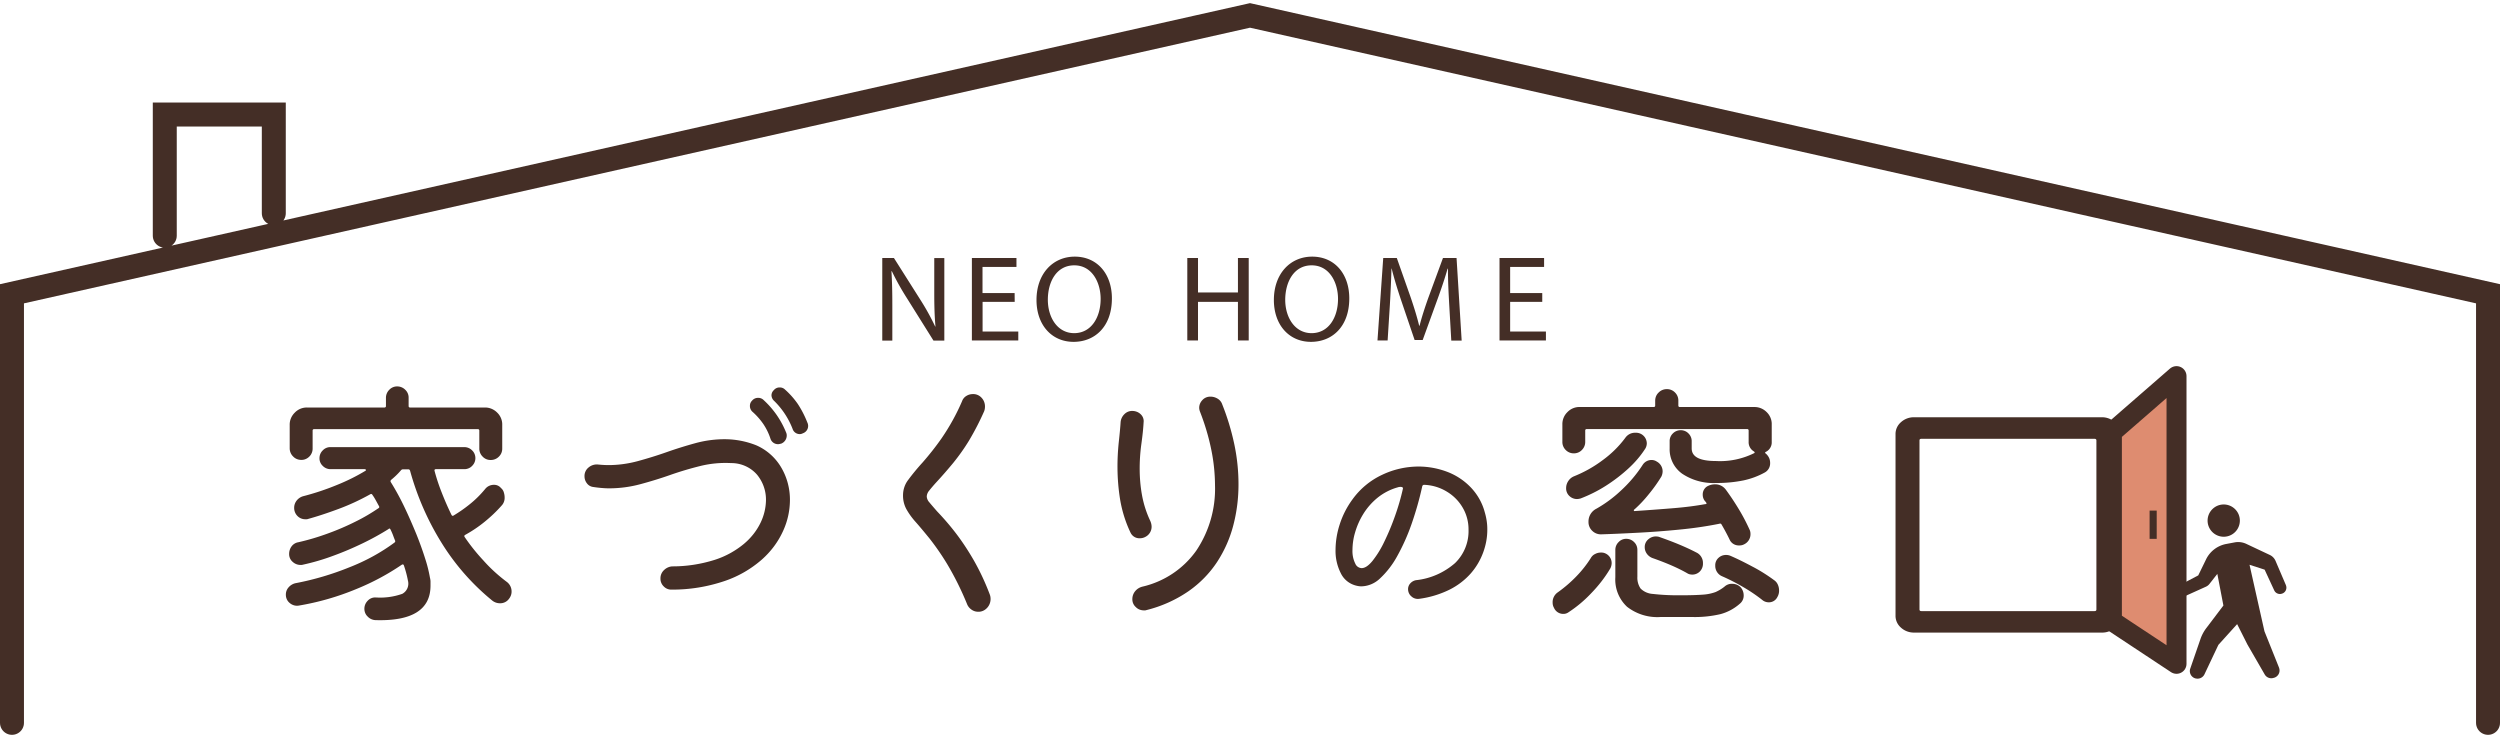
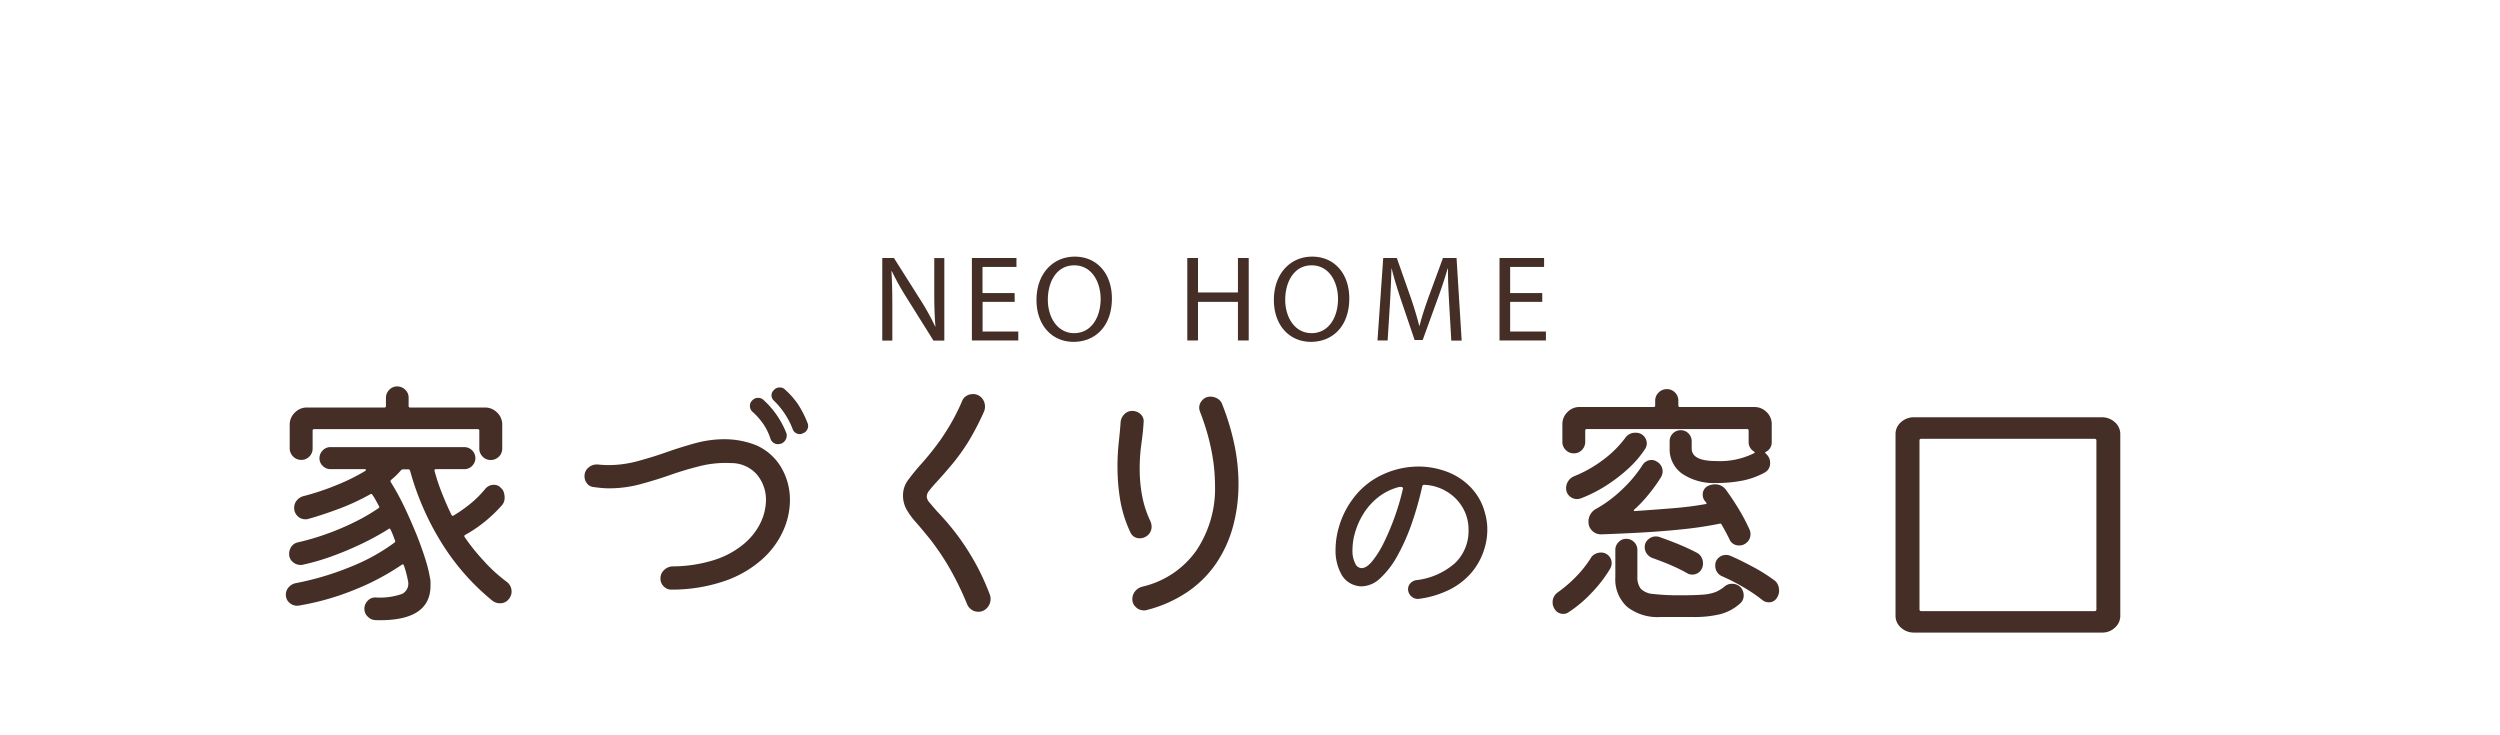
<svg xmlns="http://www.w3.org/2000/svg" width="313" height="92" xml:space="preserve">
  <path fill="#442E26" d="M149.99 32.3v4.32h5V32.3h1.35v10.33h-1.35v-4.84h-5v4.84h-1.34V32.3h1.34zM168.93 37.36c0 3.56-2.16 5.44-4.8 5.44-2.73 0-4.64-2.11-4.64-5.24 0-3.28 2.04-5.43 4.8-5.43 2.82.01 4.64 2.17 4.64 5.23zm-8.02.17c0 2.21 1.2 4.18 3.3 4.18 2.12 0 3.31-1.95 3.31-4.29 0-2.05-1.07-4.2-3.3-4.2-2.2 0-3.3 2.04-3.31 4.31zM181.44 38.1c-.08-1.44-.17-3.17-.15-4.46h-.05c-.35 1.21-.78 2.5-1.3 3.92l-1.82 5.01h-1.01l-1.67-4.92c-.49-1.46-.9-2.79-1.2-4.02h-.03c-.03 1.29-.11 3.02-.2 4.57l-.28 4.43h-1.27l.72-10.33h1.7l1.76 5c.43 1.27.78 2.41 1.04 3.48h.05c.26-1.04.63-2.18 1.09-3.48l1.84-5h1.7l.64 10.34h-1.3l-.26-4.54zM193.09 37.79h-4.02v3.72h4.48v1.12h-5.81V32.3h5.58v1.12h-4.25v3.27h4.02v1.1zM110.46 42.63V32.3h1.46l3.31 5.23c.69 1.08 1.31 2.2 1.86 3.36l.03-.02c-.12-1.38-.15-2.64-.15-4.24v-4.32h1.26v10.33h-1.36l-3.28-5.24c-.71-1.11-1.36-2.26-1.93-3.45l-.05.02c.08 1.3.11 2.54.11 4.26v4.41h-1.26zM127.04 37.79h-4.02v3.72h4.47v1.12h-5.81V32.3h5.58v1.12h-4.25v3.27h4.02l.01 1.1zM139.21 37.36c0 3.56-2.16 5.44-4.8 5.44-2.73 0-4.64-2.11-4.64-5.24 0-3.28 2.04-5.43 4.8-5.43 2.81.01 4.64 2.17 4.64 5.23zm-8.02.17c0 2.21 1.2 4.18 3.3 4.18 2.11 0 3.31-1.95 3.31-4.29 0-2.05-1.07-4.2-3.3-4.2-2.21 0-3.31 2.04-3.31 4.31zM37.72 57.58c-.39 0-.76-.15-1.02-.43-.28-.27-.43-.64-.43-1.02v-2.94c-.01-.58.23-1.13.64-1.53.4-.42.96-.65 1.54-.64h9.67c.1.01.19-.05.2-.15V49.8c0-.37.15-.73.41-.99.26-.28.63-.44 1.01-.43.37 0 .73.15.99.41.28.26.44.63.43 1.01v1.02c-.01.1.05.19.15.2h9.39c.58-.01 1.13.22 1.54.63.42.4.66.97.64 1.55v2.94c.01.39-.14.77-.43 1.04-.27.27-.64.42-1.02.41-.38.01-.75-.15-1.01-.43-.27-.27-.42-.64-.41-1.02v-2.21c.01-.1-.05-.19-.15-.2H39.34c-.1-.01-.19.05-.2.15v2.26c.01.38-.14.75-.41 1.02-.27.27-.63.43-1.01.42zm25.7 15.25c.41.29.64.76.63 1.25 0 .31-.11.61-.3.86-.26.38-.69.6-1.15.59-.35 0-.68-.11-.96-.33a29.092 29.092 0 0 1-6.32-7.18 34.28 34.28 0 0 1-3.98-9.09c-.04-.11-.11-.17-.2-.17h-.69c-.09 0-.17.04-.23.1-.38.45-.8.85-1.25 1.22a.22.22 0 0 0-.03.3 31.41 31.41 0 0 1 1.7 3.12c.54 1.13 1.03 2.26 1.49 3.38.45 1.12.82 2.16 1.12 3.12.25.76.44 1.54.58 2.33.04.16.07.32.07.48v.51c0 3.01-2.3 4.46-6.9 4.32-.37-.02-.72-.18-.97-.45-.27-.25-.41-.61-.41-.97 0-.37.14-.72.4-.99.25-.28.61-.44.99-.43 1.14.08 2.27-.07 3.35-.45.6-.32.89-1.01.71-1.67-.12-.64-.29-1.27-.5-1.88-.04-.13-.13-.17-.26-.1a30.393 30.393 0 0 1-5.68 3.04 32.96 32.96 0 0 1-7.22 2.08c-.4.07-.81-.05-1.12-.31-.32-.25-.5-.63-.5-1.04-.01-.34.11-.67.33-.92.22-.26.52-.45.86-.53 2.32-.44 4.59-1.11 6.78-2 2-.78 3.9-1.81 5.63-3.09.09-.06.12-.17.07-.26-.09-.22-.18-.45-.26-.68-.09-.23-.19-.46-.3-.68-.07-.15-.15-.18-.26-.07-1.04.65-2.11 1.24-3.21 1.77-1.22.59-2.46 1.12-3.73 1.58-1.23.46-2.5.83-3.78 1.11-.1.03-.2.04-.3.03-.36 0-.71-.14-.97-.38-.3-.25-.46-.62-.45-1.01 0-.34.11-.67.31-.94.2-.27.51-.46.84-.51 1.27-.29 2.51-.66 3.73-1.11 1.19-.43 2.35-.93 3.48-1.5.98-.48 1.92-1.04 2.82-1.65.09-.04.13-.14.09-.22-.01-.01-.01-.03-.02-.04l-.4-.73a6.12 6.12 0 0 0-.43-.69c-.04-.09-.14-.13-.22-.09-.01.01-.03.01-.04.02-1.29.72-2.64 1.35-4.03 1.86-1.4.52-2.66.93-3.78 1.24-.05.02-.11.03-.17.03h-.17c-.37 0-.72-.15-.97-.41-.27-.27-.42-.65-.41-1.04 0-.33.12-.65.33-.91.22-.27.52-.46.86-.54 1.42-.37 2.8-.83 4.16-1.39 1.22-.49 2.4-1.07 3.53-1.75.09-.04.12-.09.1-.15-.02-.05-.08-.08-.17-.08h-4.26c-.37 0-.72-.15-.97-.41-.27-.25-.42-.61-.41-.97 0-.37.15-.72.41-.97.25-.27.61-.42.97-.41h16.76c.37 0 .72.15.97.41.27.25.41.61.41.97 0 .37-.15.72-.41.97-.25.27-.61.41-.97.41h-3.56c-.15 0-.21.08-.17.23.25.93.55 1.84.91 2.74.36.92.76 1.84 1.2 2.74.07.13.15.17.26.1.7-.42 1.38-.89 2.01-1.4.73-.58 1.39-1.24 1.98-1.96.26-.31.65-.49 1.06-.49.34-.01.67.13.89.4.17.14.3.33.36.55.06.2.1.4.1.61.02.38-.11.75-.36 1.02-.66.75-1.39 1.44-2.17 2.07-.75.61-1.56 1.15-2.41 1.62-.09.04-.13.14-.09.22.01.01.01.03.02.04.71 1.04 1.5 2.03 2.36 2.95.87.98 1.84 1.86 2.89 2.65zm37.09-18.58a.78.78 0 0 1-.36.1c-.42.01-.8-.26-.92-.66a9.897 9.897 0 0 0-2.31-3.5.985.985 0 0 1-.33-.69c0-.25.11-.49.3-.66a.9.9 0 0 1 .73-.33c.25-.01.49.09.66.26.6.53 1.14 1.14 1.6 1.8.48.73.88 1.51 1.2 2.33a.97.97 0 0 1-.57 1.35zm-2.7 1.29c-.12.03-.24.06-.36.07a.983.983 0 0 1-.99-.69c-.21-.65-.51-1.26-.89-1.83-.38-.55-.82-1.05-1.32-1.5a.971.971 0 0 1-.36-.79c0-.24.09-.46.26-.63.19-.24.49-.37.79-.36.26 0 .51.11.69.3.58.53 1.09 1.12 1.55 1.76.49.7.9 1.44 1.22 2.23.06.12.1.26.1.4.01.45-.26.87-.69 1.04zm-13.7 18.28c-.37.02-.73-.12-.99-.38-.28-.26-.44-.63-.43-1.01-.01-.4.15-.78.45-1.06.29-.28.67-.45 1.07-.46 1.79 0 3.57-.28 5.28-.82 1.32-.42 2.56-1.1 3.63-1.98.88-.73 1.6-1.63 2.1-2.66.43-.88.66-1.84.68-2.82.02-1.17-.38-2.3-1.12-3.2-.81-.93-2-1.46-3.23-1.45-1.3-.07-2.6.05-3.86.36-1.25.31-2.51.68-3.76 1.12-1.25.44-2.52.83-3.79 1.17-1.27.34-2.58.51-3.89.51-.33 0-.66-.02-.99-.05s-.66-.07-.99-.12c-.32-.04-.6-.2-.79-.46-.19-.24-.3-.55-.3-.86-.02-.44.18-.87.53-1.14.33-.27.76-.4 1.19-.35.22.02.43.04.63.05s.41.02.63.02c1.25 0 2.49-.17 3.7-.5 1.21-.33 2.41-.7 3.6-1.12s2.38-.79 3.58-1.12c1.2-.33 2.44-.5 3.68-.5a10.72 10.72 0 0 1 3.96.76c1.31.57 2.41 1.55 3.13 2.78.73 1.24 1.1 2.65 1.09 4.09-.01 1.33-.3 2.65-.86 3.86-.62 1.37-1.53 2.58-2.66 3.58-1.34 1.17-2.9 2.08-4.59 2.66-2.17.74-4.41 1.11-6.68 1.1zm38.35 2.77c-.3 0-.58-.09-.82-.26-.25-.17-.45-.41-.56-.69-.71-1.74-1.54-3.42-2.5-5.03-.67-1.11-1.41-2.18-2.21-3.2-.67-.82-1.25-1.52-1.75-2.08-.44-.49-.83-1.03-1.15-1.6a3.56 3.56 0 0 1-.41-1.78c.01-.69.25-1.37.68-1.91.55-.74 1.14-1.45 1.76-2.13.85-.97 1.65-1.98 2.39-3.04 1-1.46 1.86-3.01 2.56-4.64.1-.28.29-.51.54-.66.24-.15.52-.23.81-.23.42-.02.83.16 1.11.48.27.29.41.68.41 1.07 0 .2-.03.4-.1.59-.56 1.27-1.2 2.51-1.91 3.7-.59.97-1.25 1.89-1.96 2.77-.67.81-1.38 1.63-2.13 2.44-.4.44-.69.79-.89 1.04-.18.21-.29.47-.3.74.02.27.14.53.33.73.22.27.54.64.96 1.12.86.9 1.68 1.85 2.43 2.84.8 1.06 1.53 2.18 2.19 3.33.77 1.36 1.43 2.78 1.98 4.24.07.18.1.37.1.56 0 .41-.15.81-.43 1.11-.3.33-.71.51-1.13.49zm21.05-.2c-.05.02-.11.03-.16.03h-.17c-.37-.01-.72-.15-.97-.41-.29-.25-.45-.62-.44-1.01 0-.36.13-.72.36-.99.23-.28.54-.47.89-.56 2.73-.63 5.14-2.23 6.76-4.52 1.61-2.41 2.43-5.26 2.34-8.15-.01-1.49-.16-2.98-.46-4.44-.33-1.64-.81-3.24-1.42-4.8-.06-.16-.1-.33-.1-.49 0-.36.15-.7.4-.96.26-.29.64-.44 1.02-.43.31 0 .61.09.88.25s.48.41.58.71c.64 1.6 1.14 3.25 1.5 4.93.36 1.68.54 3.39.54 5.1 0 1.73-.21 3.44-.65 5.12-.42 1.63-1.11 3.18-2.03 4.59-.95 1.44-2.17 2.68-3.58 3.66-1.6 1.1-3.39 1.9-5.29 2.37zm-.06-9.2c-.22.13-.47.2-.73.2-.51.03-.98-.26-1.19-.73-.62-1.3-1.05-2.69-1.29-4.11-.21-1.3-.32-2.62-.33-3.94-.01-1.09.05-2.17.16-3.25.11-1 .19-1.83.23-2.49.03-.39.2-.75.48-1.02.25-.25.59-.4.94-.4.4-.01.8.13 1.09.41.28.26.42.64.37 1.01-.04.79-.14 1.7-.28 2.72-.15 1.09-.22 2.18-.21 3.28.01 1.03.1 2.06.28 3.07.2 1.13.55 2.23 1.04 3.27.1.22.16.45.17.69.02.53-.26 1.03-.73 1.29zm34.17 7.79c-.33.03-.67-.08-.91-.31-.27-.22-.42-.56-.42-.91 0-.27.1-.53.29-.73.18-.2.43-.34.7-.39 1.81-.19 3.51-.94 4.88-2.13a5.574 5.574 0 0 0 1.7-4.19c.01-.97-.24-1.92-.73-2.76a5.636 5.636 0 0 0-1.99-2.01c-.85-.52-1.82-.81-2.82-.85a.243.243 0 0 0-.26.21c-.35 1.6-.8 3.17-1.34 4.72-.48 1.38-1.08 2.72-1.79 4-.56 1.03-1.28 1.97-2.13 2.77-.63.62-1.47.99-2.35 1.01-.21 0-.42-.03-.62-.08-.86-.2-1.58-.77-1.96-1.56a6.12 6.12 0 0 1-.66-2.94c.01-1.09.19-2.17.53-3.2.36-1.12.9-2.17 1.6-3.12.97-1.34 2.26-2.4 3.76-3.09 1.4-.66 2.93-1 4.48-1.01 1.22 0 2.43.22 3.58.65 1.12.42 2.13 1.08 2.96 1.94.85.88 1.47 1.97 1.78 3.16.21.71.32 1.44.31 2.18 0 .96-.18 1.91-.51 2.81-.35.96-.87 1.85-1.54 2.62-.75.85-1.65 1.54-2.67 2.05-1.22.6-2.53.99-3.87 1.16zm-7.93-4.4c.13.32.44.53.78.55.42 0 .87-.3 1.37-.91.58-.74 1.07-1.54 1.47-2.39.51-1.05.96-2.13 1.35-3.24.4-1.12.73-2.26.99-3.42v-.03c0-.12-.1-.18-.31-.18-.05 0-.1 0-.16.01-.05.01-.11.02-.16.04-.95.26-1.83.72-2.59 1.34-.7.58-1.3 1.27-1.77 2.04a9.25 9.25 0 0 0-1.01 2.3c-.21.7-.31 1.42-.32 2.14-.03.61.09 1.21.36 1.75zm27.37-13.82c-.38.01-.75-.14-1.02-.41-.28-.27-.44-.65-.43-1.04v-2.18c-.01-.58.22-1.13.63-1.53.4-.42.97-.66 1.55-.64h9.24c.1.01.19-.05.2-.15v-.64c0-.39.15-.76.43-1.02.27-.28.64-.43 1.02-.43.38-.01.75.14 1.02.41.28.27.44.65.43 1.04v.59c-.01.1.05.19.15.2H219.64c.58-.01 1.13.22 1.54.63.42.4.66.97.64 1.55v2.18c.03.52-.26 1.02-.73 1.25-.13.07-.13.14 0 .23.13.11.24.25.33.4.14.23.2.49.2.76.02.49-.23.95-.66 1.19-.83.46-1.72.79-2.64.99-1.13.23-2.28.34-3.43.33-1.51.08-3.02-.32-4.28-1.16a3.742 3.742 0 0 1-1.57-3.17v-.89c-.01-.37.14-.73.41-.99.26-.26.61-.4.97-.4.37 0 .72.14.97.4.27.26.42.62.41.99v.89c0 1.06 1.01 1.58 3.04 1.58 1.65.09 3.3-.25 4.79-.99.09-.07.07-.14-.07-.23a1.33 1.33 0 0 1-.63-1.19v-1.39c.01-.1-.05-.19-.15-.2h-20.11c-.1-.01-.19.05-.2.15v1.44c.01.39-.15.77-.43 1.04-.25.26-.61.41-.98.41zm8.91-.56c-.59.91-1.3 1.73-2.1 2.46-.88.81-1.84 1.54-2.85 2.18-.99.63-2.04 1.15-3.13 1.57-.09.02-.17.04-.23.05-.08.01-.15.02-.23.02-.35 0-.69-.14-.94-.38-.28-.26-.43-.63-.41-1.01 0-.31.1-.62.28-.88.17-.26.42-.46.71-.58 1.27-.51 2.47-1.18 3.56-2 1.08-.78 2.04-1.72 2.84-2.79.29-.43.77-.68 1.29-.66a1.35 1.35 0 0 1 1.42 1.35c-.01.24-.08.47-.21.67zm10.56 11.32a27.993 27.993 0 0 0-.99-1.85c-.05-.1-.16-.15-.26-.1-1.64.33-3.3.57-4.97.73-1.79.18-3.55.31-5.28.4s-3.26.16-4.6.2c-.41 0-.8-.16-1.09-.45-.3-.29-.47-.69-.46-1.11-.02-.7.37-1.34.99-1.65a15.9 15.9 0 0 0 3.04-2.24c1.05-.96 1.97-2.04 2.74-3.23.24-.39.66-.63 1.12-.63.24 0 .47.07.66.2.46.25.74.73.73 1.25-.01.22-.06.43-.16.63-.47.77-1 1.51-1.57 2.2-.55.69-1.15 1.33-1.8 1.91-.07.04-.09.09-.07.15.02.06.08.07.17.05 1.67-.11 3.24-.23 4.72-.35s2.82-.29 4.03-.51c.18 0 .22-.07.13-.2-.04-.06-.08-.12-.13-.16-.2-.23-.3-.52-.3-.83-.01-.46.24-.89.66-1.09.27-.13.56-.2.86-.2.55-.02 1.07.24 1.39.69.55.75 1.09 1.56 1.62 2.44.49.81.93 1.65 1.32 2.51.09.17.13.37.13.56.02.57-.31 1.09-.82 1.32-.17.09-.37.13-.56.13-.56.03-1.05-.28-1.25-.77zm-8.81-.3c.77.27 1.56.56 2.36.89s1.57.68 2.3 1.06c.52.24.85.78.83 1.35.02.39-.13.77-.4 1.04-.24.24-.58.38-.92.38-.1 0-.2-.01-.3-.03a.95.95 0 0 1-.33-.13c-.68-.39-1.39-.73-2.11-1.04-.75-.32-1.51-.61-2.28-.88-.28-.11-.52-.3-.69-.54-.17-.24-.26-.52-.26-.81-.01-.37.15-.73.43-.97a1.416 1.416 0 0 1 1.19-.36c.05 0 .11.02.18.04zm8.22 6.2c.25-.22.59-.34.92-.33.41 0 .81.16 1.09.46.23.28.36.63.36.99.01.41-.17.8-.5 1.06a6 6 0 0 1-2.41 1.29c-1.16.27-2.34.39-3.53.36h-3.96a6.16 6.16 0 0 1-4.2-1.28 4.649 4.649 0 0 1-1.47-3.7v-3.43c0-.37.15-.72.41-.97.25-.27.61-.42.97-.41.37 0 .72.15.97.41.27.25.41.61.41.97v3.37c-.03.52.11 1.04.4 1.47.41.41.97.65 1.55.68 1.14.13 2.29.18 3.43.17 1.19 0 2.12-.03 2.8-.08.55-.03 1.1-.14 1.62-.33.42-.19.8-.42 1.14-.7zm-14.92-4.12c.47.22.77.7.76 1.22-.01.22-.06.43-.16.63-.66 1.12-1.46 2.15-2.36 3.08-.86.92-1.83 1.74-2.89 2.43-.18.13-.4.2-.63.2-.51.01-.98-.29-1.18-.76-.12-.2-.17-.43-.17-.66-.02-.51.23-1 .66-1.29.84-.6 1.62-1.27 2.33-2.01.66-.68 1.26-1.44 1.77-2.24.13-.24.32-.43.56-.54.22-.12.47-.18.72-.18.2-.01.41.03.59.12zm21.09 3.33c.21.14.38.34.48.58.1.22.15.47.15.71.01.3-.07.6-.23.86-.2.39-.61.64-1.06.63-.3 0-.59-.1-.82-.3-.75-.59-1.55-1.13-2.38-1.61-.85-.5-1.73-.95-2.64-1.35-.53-.22-.87-.75-.86-1.32-.02-.38.13-.74.41-.99.26-.24.59-.36.94-.36.18 0 .36.03.53.1.86.37 1.77.82 2.74 1.34.95.49 1.87 1.07 2.74 1.71zM263.13 79.2h-23.48c-.61.01-1.2-.21-1.65-.62-.44-.38-.69-.93-.68-1.51v-22.7c-.01-.58.24-1.13.68-1.51.45-.41 1.04-.63 1.65-.62h23.48c.61-.01 1.2.21 1.65.62.44.38.69.93.68 1.51v22.71c.01.58-.24 1.13-.68 1.51-.44.41-1.04.63-1.65.61zm-22.58-24.26c-.16 0-.23.07-.23.21V76.3c0 .14.08.21.23.21h21.69c.16 0 .23-.07.23-.21V55.15c0-.14-.08-.21-.23-.21h-21.69z" />
-   <path fill="#DE8C70" stroke="#442E26" stroke-width="2.5" stroke-linecap="round" stroke-linejoin="round" d="m264.41 54.13 8.09-7.04v36.02l-8.09-5.35V54.13z" />
-   <path fill="#442E26" d="M269.13 63.93h.89v3.54h-.89zM280.43 65.18c0-1.12-.91-2.02-2.02-2.02s-2.02.91-2.02 2.02a2.02 2.02 0 0 0 4.04 0M272.56 74.21l.01.02c.16.39.61.57.99.41.01 0 .01-.01.02-.01l2.59-1.17c.18-.08.34-.2.46-.36l.98-1.25.76 3.96-2.08 2.75c-.34.43-.61.92-.79 1.44l-1.28 3.71a.949.949 0 0 0 .66 1.23h.02c.44.11.9-.1 1.1-.52l1.74-3.68 2.35-2.6 1.29 2.56 2.16 3.74c.22.38.66.56 1.08.44l.08-.02c.51-.14.81-.67.66-1.18l-.03-.1-1.82-4.54-1.87-8.33 1.89.61 1.2 2.59c.17.38.62.56 1.01.4l.03-.01c.4-.16.59-.62.43-1.02v-.01l-1.3-3.04c-.14-.33-.4-.6-.72-.75l-2.93-1.38c-.46-.22-.99-.29-1.49-.19l-1.01.19c-1.11.2-2.06.92-2.55 1.93l-.98 2.01-2.32 1.22c-.34.17-.5.59-.34.95" />
-   <path fill="none" stroke="#442E26" stroke-width="3" stroke-linecap="round" d="M1.5 90.5V36.78l155-34.85 155 34.85V90.5M20.63 29.51V14.34h13.65V26.7" />
</svg>